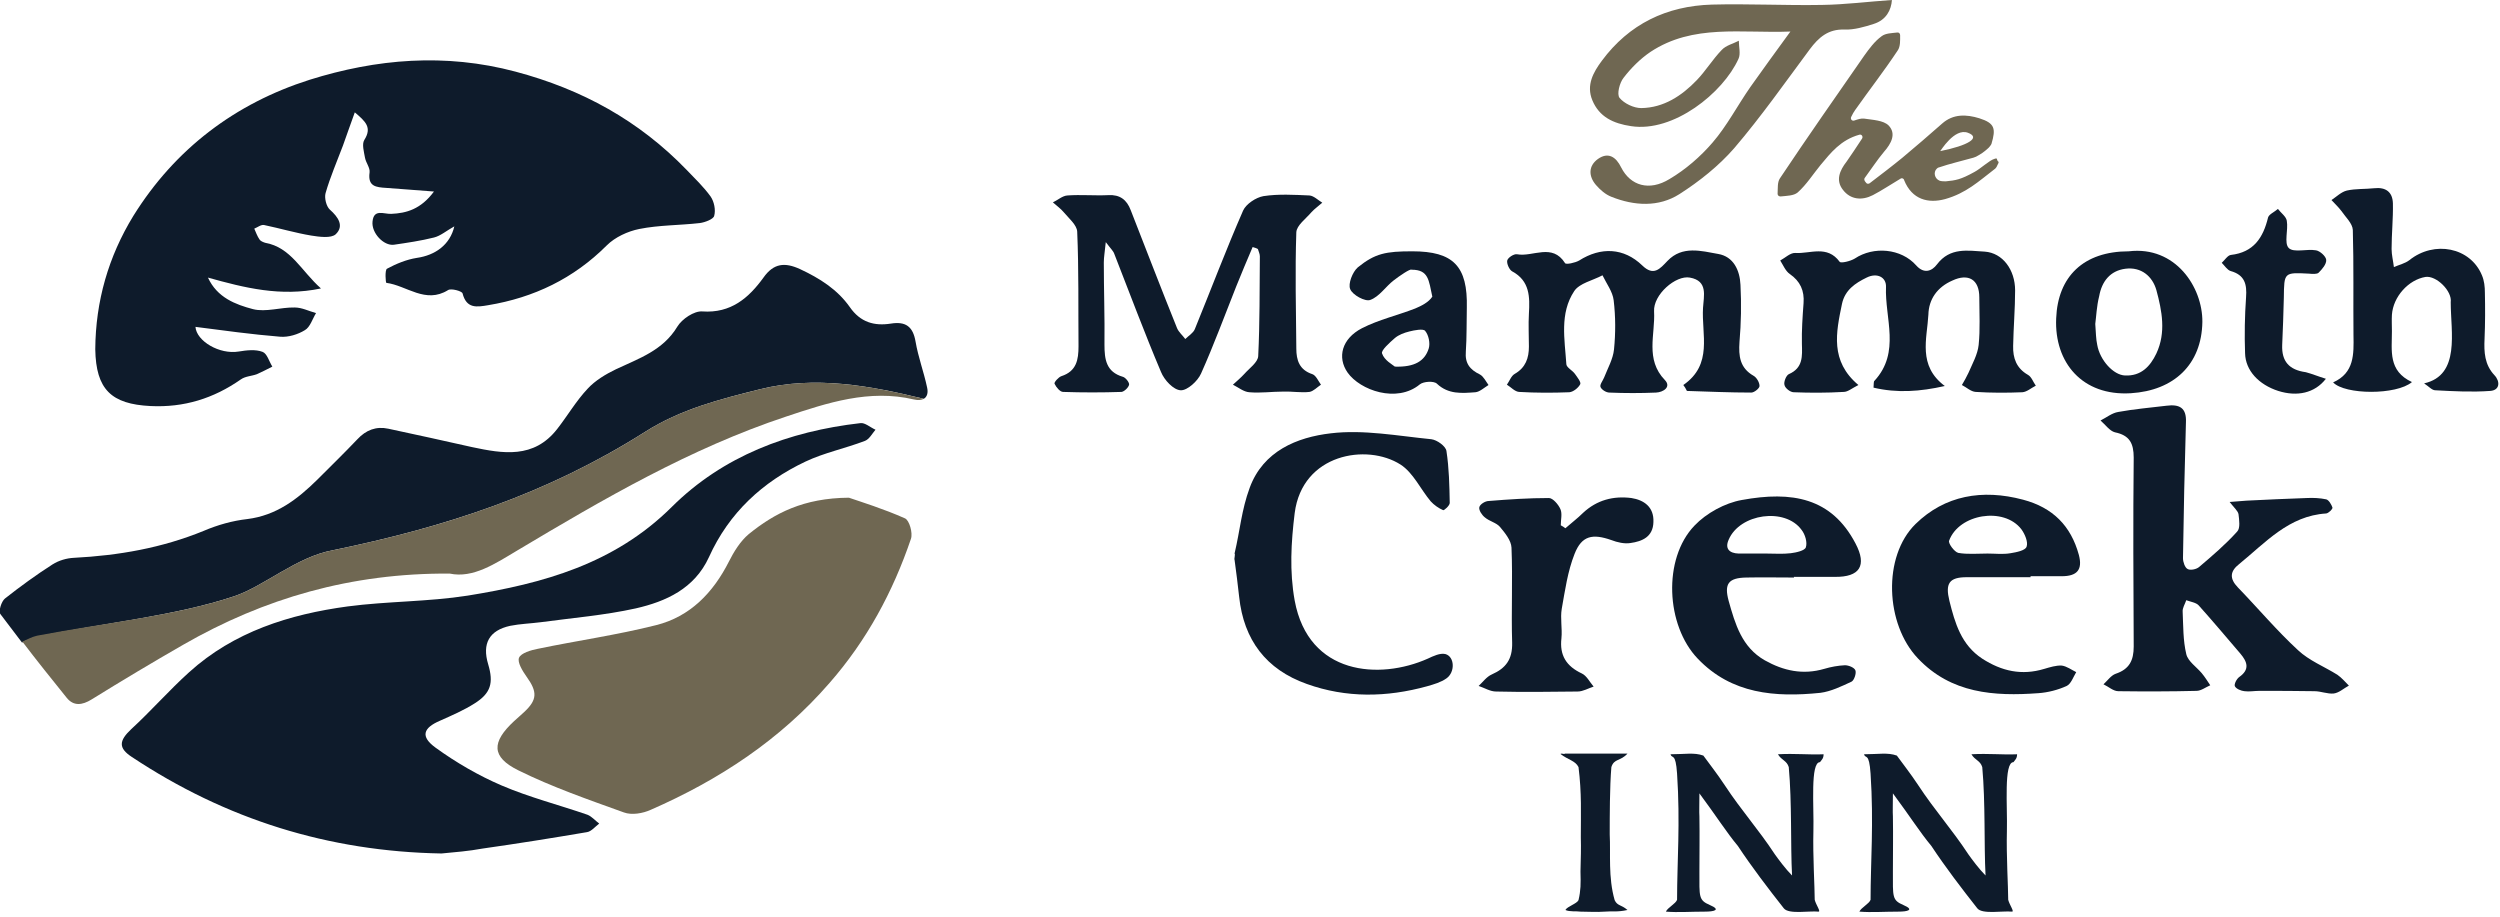
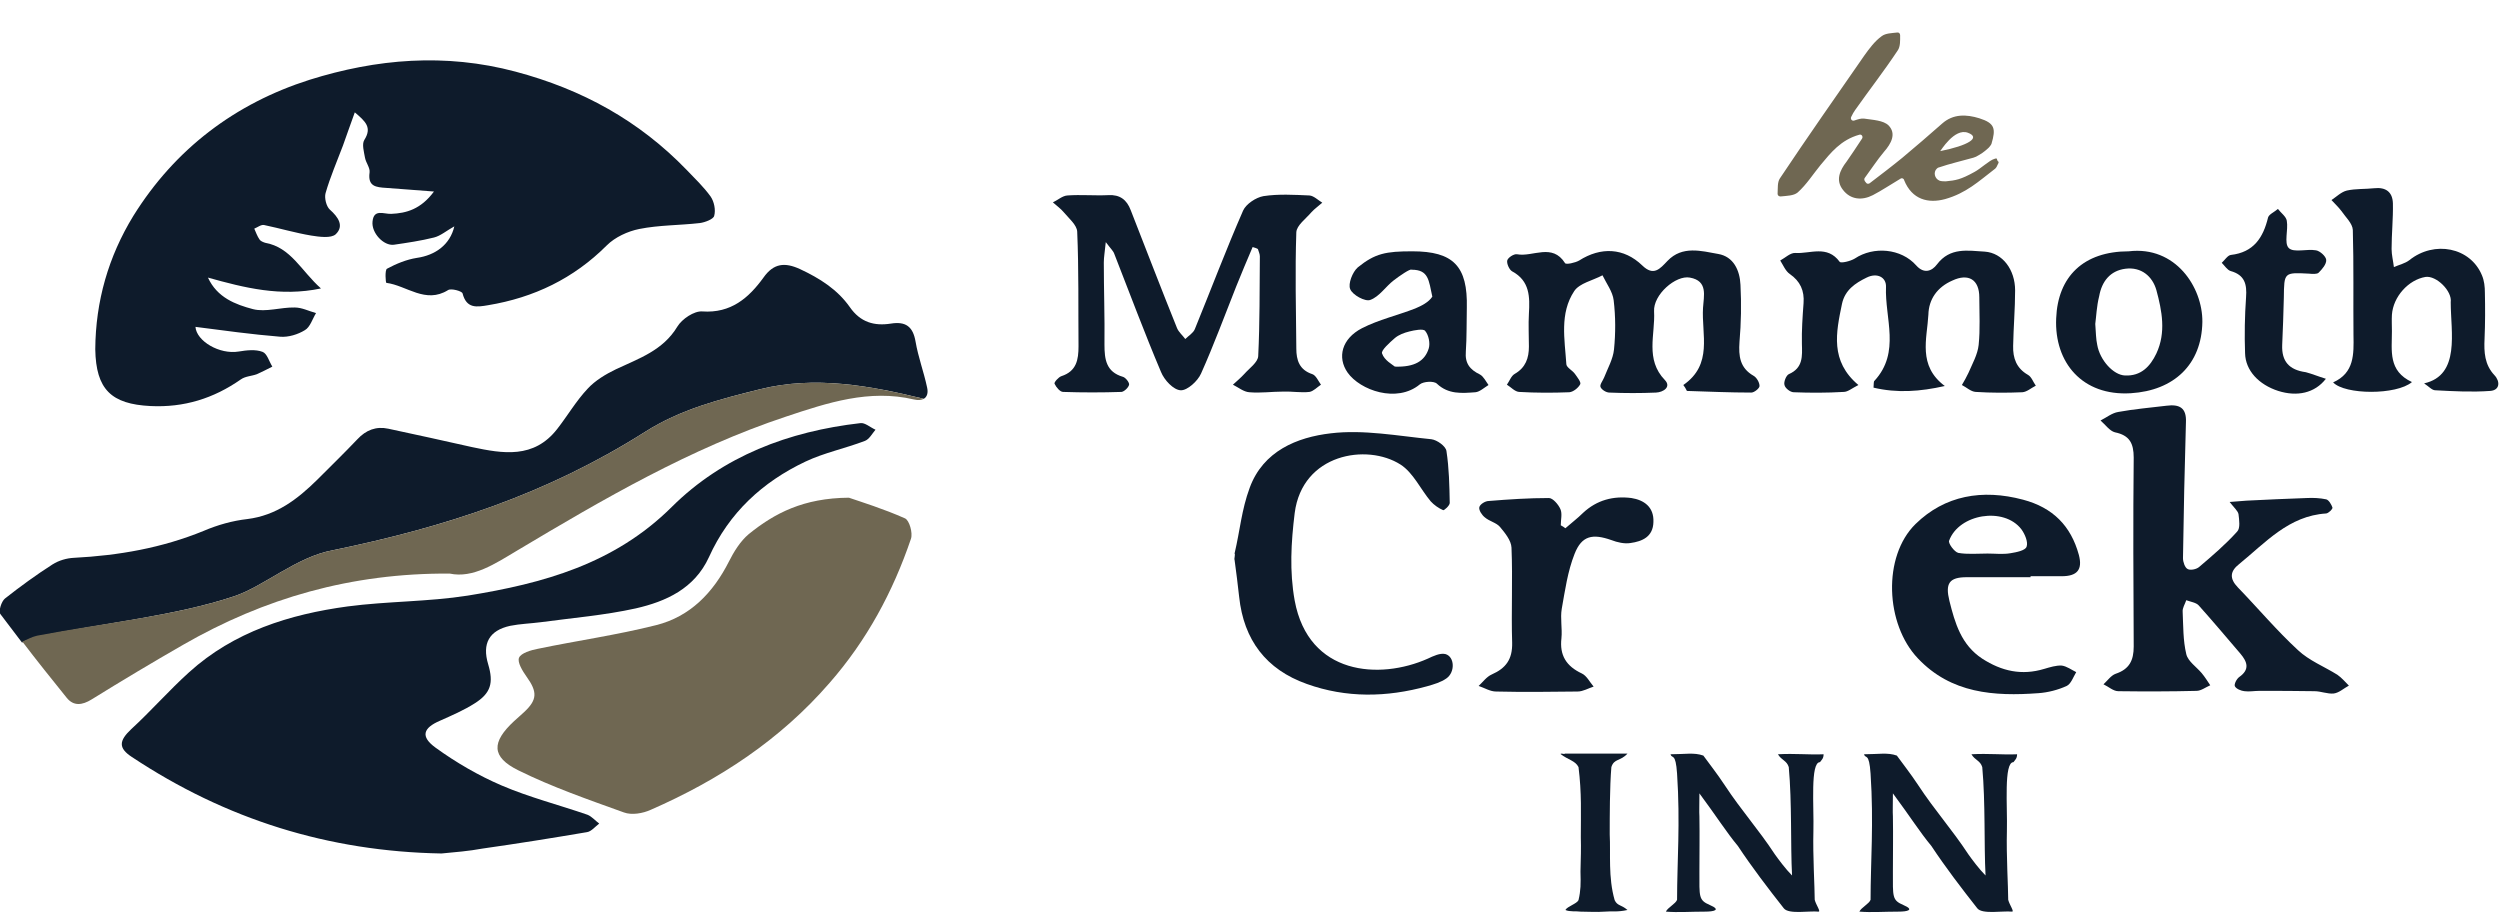
<svg xmlns="http://www.w3.org/2000/svg" width="761" height="279" viewBox="0 0 761 279" fill="none">
  <g clip-path="url(#clip0_41_28)">
    <path d="M138.3 68.9C135.8 70.3 134.1 71.8 132.1 72.3C128.1 73.3 124 73.9 119.9 74.5C116.8 74.9 113 70.9 113.4 67.4C113.8 63.5 116.8 65.2 119.1 65.1C123.7 64.9 128.1 63.7 132.1 58.3C126.5 57.9 122 57.5 117.6 57.2C114.5 57 111.9 56.8 112.5 52.5C112.7 51.1 111.4 49.6 111.1 48C110.8 46.2 110.1 43.9 110.9 42.6C113.3 38.8 111.3 37 108 34.2C106.7 37.9 105.5 41.1 104.4 44.3C102.6 49.1 100.5 53.9 99.1 58.8C98.7 60.2 99.3 62.8 100.4 63.8C103 66.1 104.8 68.8 102.2 71.3C100.8 72.6 97.2 72.1 94.7 71.7C89.9 70.9 85.2 69.5 80.4 68.5C79.5 68.3 78.4 69.2 77.4 69.6C77.9 70.7 78.3 71.9 79 72.9C79.3 73.4 80.1 73.7 80.7 73.9C88.6 75.3 91.7 82.5 97.7 87.8C85.4 90.4 74.4 87.6 63.3 84.5C66.1 90.6 71.7 92.7 77 94.1C80.9 95.1 85.5 93.5 89.7 93.6C91.9 93.6 94 94.7 96.2 95.3C95.1 97.1 94.4 99.6 92.8 100.5C90.7 101.8 87.8 102.7 85.3 102.5C76.7 101.8 68 100.6 59.5 99.5C59.8 103.8 66.8 108 72.7 107C75.1 106.6 77.8 106.3 79.9 107.1C81.3 107.6 81.9 110 82.9 111.6C81.3 112.4 79.8 113.2 78.2 113.9C76.6 114.5 74.7 114.5 73.3 115.5C65 121.3 56 124.1 45.8 123.6C33.9 123 29.2 118.6 29 106.3C29.1 91.7 33 78.1 40.6 65.7C53.3 45.3 71.6 31.5 94.2 24.3C114.6 17.9 135.5 16.1 156.9 21.8C177.2 27.2 194.5 36.7 209 51.7C211.5 54.3 214.2 56.9 216.3 59.8C217.4 61.4 217.9 63.9 217.4 65.7C217.2 66.7 214.6 67.7 213 67.9C206.9 68.6 200.6 68.5 194.6 69.7C191.1 70.4 187.2 72.2 184.7 74.7C174.6 84.8 162.5 90.6 148.6 92.9C145.1 93.5 142 94 140.8 89.3C140.6 88.6 137.3 87.7 136.4 88.3C129.5 92.6 123.8 86.9 117.6 86.1C117.4 86.1 117.1 82.2 117.8 81.8C120.6 80.3 123.7 79 126.9 78.5C132.5 77.7 137 74.5 138.3 68.9Z" fill="#0E1B2B" />
    <path d="M71.3 181.5C80.3 178.5 90.3 169.5 101.3 167.5C135.3 160.5 166.3 150.5 196.3 131.5C207.3 124.5 219.3 121.5 231.3 118.5C248.1 114.3 264.8 117.4 281.2 121.4C282.2 120.8 282.6 119.6 282.2 117.9C281.2 113.2 279.5 108.7 278.7 104C277.9 99.3 275.6 97.8 271.2 98.5C266.1 99.3 261.9 98.1 258.7 93.5C254.9 88.1 249.5 84.7 243.5 81.9C238.9 79.8 235.5 80.1 232.4 84.5C227.9 90.7 222.5 95.4 213.8 94.8C211.3 94.6 207.6 97.1 206.2 99.4C201.8 106.7 194.5 109.1 187.5 112.4C184.4 113.9 181.2 115.8 178.9 118.3C175.4 122 172.8 126.5 169.6 130.6C162.5 139.7 153.1 138.1 143.7 136.1C135.2 134.2 126.7 132.3 118.2 130.5C114.5 129.7 111.4 130.9 108.8 133.7C104.8 137.9 100.6 142 96.5 146.1C90.5 152 84.1 156.9 75.3 158C70.8 158.5 66.2 159.8 62 161.6C49.3 166.8 36.1 169.1 22.5 169.8C20.3 169.9 17.9 170.6 16 171.8C11 175 6.2 178.5 1.5 182.2C0.4 183.1 -0.5 186.1 0.1 186.9C2.3 189.8 4.5 192.7 6.7 195.6C8.3 194.8 9.8 194.1 11.2 193.8C32.3 189.5 53.3 187.5 71.3 181.5Z" fill="#0E1B2B" />
    <path d="M231.3 118.5C219.3 121.5 207.3 124.5 196.3 131.5C166.3 150.5 135.3 160.5 101.3 167.5C90.3 169.5 80.3 178.5 71.3 181.5C53.3 187.5 32.3 189.5 11.3 193.5C9.9 193.8 8.4 194.6 6.8 195.3C11.2 201.1 15.8 206.8 20.3 212.4C22.4 215 25 214.7 27.9 212.9C37.1 207.2 46.3 201.7 55.7 196.3C80.4 182.1 106.9 174.4 136.9 174.6C144 176.1 150.7 171.6 157.4 167.6C183.7 151.9 210.1 136.5 239.3 126.8C251.9 122.6 264.6 118.4 278.2 121.6C279.5 121.9 280.5 121.8 281.2 121.4C264.8 117.4 248 114.3 231.3 118.5Z" fill="#6F6752" />
    <path d="M134.4 259.8C100 259.2 68.7 249.4 40.1 230.4C36 227.7 36.2 225.5 39.9 222C46 216.4 51.5 210.1 57.6 204.6C71.2 192.3 88.1 187 105.8 184.6C117.9 183 130.3 183.2 142.4 181.3C165.3 177.6 187 171.7 204.5 154.3C220.1 138.8 240.1 131.3 261.9 128.8C263.3 128.6 264.9 130.1 266.5 130.8C265.5 132 264.6 133.7 263.3 134.2C257.3 136.5 250.9 137.8 245.2 140.5C232.1 146.7 221.9 156.1 215.8 169.6C211.4 179.2 202.7 183.1 193.5 185.2C184 187.3 174.2 188.1 164.6 189.4C161.5 189.8 158.3 189.9 155.3 190.5C148.9 191.9 146.7 195.9 148.6 202.2C150.3 207.9 149.4 211 144.5 214.1C141.2 216.2 137.5 217.8 133.9 219.4C128.8 221.6 127.9 224.2 132.6 227.6C138.8 232.1 145.7 236.1 152.7 239.1C161.1 242.7 170.1 245 178.8 248C180.1 248.5 181.2 249.8 182.4 250.7C181.2 251.6 180 253.1 178.7 253.3C168.1 255.1 157.5 256.8 146.9 258.3C142.6 259.1 138.5 259.4 134.4 259.8Z" fill="#0E1B2B" />
    <path d="M258.4 151.5C262.2 152.8 269 154.9 275.5 157.8C276.8 158.4 277.9 162.2 277.3 164C271.8 180.2 263.8 195 252.5 207.9C237.5 225.2 218.9 237.4 198.1 246.5C195.7 247.6 192.3 248.2 189.9 247.3C179.1 243.4 168.1 239.6 157.8 234.5C149.5 230.4 149.6 225.9 156.5 219.5C157.5 218.6 158.5 217.7 159.5 216.8C163.6 213 163.6 210.6 160.3 206C159.1 204.3 157.4 201.6 158 200.2C158.6 198.8 161.6 197.9 163.7 197.5C175.7 195 187.8 193.3 199.7 190.3C210.1 187.7 217.1 180.4 221.9 170.9C223.4 167.9 225.4 164.7 227.9 162.6C235.8 156.2 244.6 151.6 258.4 151.5Z" fill="#6F6752" />
    <path d="M678.7 152.8C681 152.6 682.4 152.5 683.8 152.4C689.9 152.1 696.1 151.8 702.2 151.6C704.2 151.5 706.2 151.6 708.1 152C708.9 152.2 709.7 153.6 710 154.5C710.1 155 708.8 156.2 708.1 156.3C696.7 157 689.6 165.2 681.6 171.7C678.8 173.9 678.6 176.1 681.2 178.8C687.3 185.1 693 191.9 699.5 197.9C702.9 201.1 707.5 202.9 711.5 205.4C712.8 206.3 713.9 207.6 715 208.7C713.5 209.5 712 210.9 710.4 211.1C708.5 211.3 706.5 210.4 704.5 210.4C698.9 210.3 693.3 210.3 687.7 210.3C686.2 210.3 684.7 210.6 683.2 210.4C682.2 210.3 680.7 209.7 680.3 208.9C680 208.3 680.8 206.7 681.6 206.1C684.9 203.8 684.1 201.5 682 199C677.8 194.1 673.6 189.1 669.3 184.3C668.5 183.4 666.8 183.2 665.5 182.7C665.1 183.9 664.3 185.1 664.4 186.2C664.6 190.5 664.5 194.9 665.5 199.1C666 201.3 668.6 203 670.2 204.9C671.2 206.1 672 207.4 672.8 208.6C671.4 209.2 670 210.3 668.6 210.3C660.7 210.5 652.7 210.5 644.8 210.4C643.3 210.4 641.8 209 640.3 208.3C641.5 207.2 642.6 205.6 644 205.1C648.2 203.7 649.5 201 649.5 196.8C649.4 177.6 649.3 158.5 649.5 139.3C649.5 134.9 648.2 132.5 643.8 131.6C642.2 131.2 640.9 129.3 639.4 128C641.2 127.1 642.9 125.7 644.8 125.4C649.7 124.5 654.6 124.1 659.5 123.5C663.4 123 665.6 124.1 665.4 128.5C665 142.3 664.7 156.1 664.5 169.9C664.5 171.1 665.1 172.8 665.9 173.2C666.7 173.7 668.6 173.3 669.4 172.6C673.4 169.2 677.5 165.7 681 161.8C682 160.8 681.6 158.2 681.4 156.5C681.2 155.5 680.1 154.6 678.7 152.8Z" fill="#0E1B2B" />
    <path d="M381.3 75.2C379.6 79.2 377.9 83.2 376.3 87.2C372.8 96 369.5 105 365.6 113.7C364.6 116 361.4 118.9 359.4 118.8C357.2 118.7 354.4 115.7 353.4 113.2C348.4 101.4 343.9 89.3 339.2 77.3C338.9 76.4 338.1 75.7 336.6 73.7C336.3 76.7 336 78.3 336 79.9C336 88.2 336.3 96.5 336.2 104.9C336.2 109.4 336.7 113.2 341.8 114.7C342.6 114.9 343.8 116.4 343.7 117.1C343.5 118 342.2 119.2 341.4 119.3C335.5 119.5 329.5 119.5 323.6 119.3C322.7 119.3 321.5 117.9 321 116.8C320.8 116.4 322.2 114.8 323.1 114.5C327.7 113 328.3 109.5 328.3 105.4C328.2 93.7 328.4 82.1 327.9 70.5C327.8 68.5 325.4 66.5 323.8 64.6C322.9 63.5 321.6 62.6 320.5 61.6C322 60.9 323.4 59.6 324.9 59.5C329 59.2 333.2 59.6 337.4 59.4C340.9 59.2 343 60.8 344.2 64C348.9 76 353.5 88 358.3 99.9C358.8 101.1 360 102.1 360.8 103.2C361.8 102.2 363.2 101.4 363.7 100.2C368.6 88.2 373.2 76 378.4 64.1C379.3 62.1 382.3 60.1 384.6 59.7C389.2 59 393.9 59.3 398.6 59.5C399.9 59.6 401.2 60.9 402.5 61.7C401.4 62.7 400.2 63.5 399.2 64.6C397.5 66.6 394.7 68.6 394.6 70.7C394.2 82.5 394.5 94.3 394.6 106.1C394.6 109.6 395.5 112.6 399.5 113.9C400.6 114.3 401.3 116 402.1 117.1C400.9 117.9 399.8 119.1 398.6 119.3C396 119.6 393.3 119.1 390.6 119.2C387.2 119.2 383.7 119.7 380.3 119.4C378.6 119.3 376.9 117.9 375.3 117.1C376.5 116 377.7 115 378.8 113.8C380.3 112.1 382.9 110.3 383 108.4C383.5 98.3 383.4 88.1 383.5 78C383.5 77.3 383.1 76.5 382.9 75.8C382.4 75.5 381.9 75.4 381.3 75.2Z" fill="#0E1B2B" />
    <path d="M375.8 168.5C377.5 161.3 377.9 155.3 380.4 148.5C384.5 137.3 394.8 133.1 405.1 131.9C415.1 130.7 425.5 132.7 435.7 133.7C437.4 133.9 440.1 135.8 440.3 137.3C441.1 142.5 441.2 147.8 441.3 153.1C441.3 153.9 439.6 155.4 439.3 155.3C437.9 154.7 436.5 153.7 435.5 152.6C432.4 148.9 430.2 143.9 426.3 141.4C416.1 134.9 396.4 138.1 394.1 156.2C393 165.2 392.5 173.9 394.1 182.8C398.3 205.6 420 207 434.6 200.5C436.3 199.7 438.4 198.7 440 199.1C442.8 199.9 443 204.6 440.3 206.5C438.6 207.7 436.5 208.3 434.4 208.9C422.1 212.3 409.8 212.5 397.8 208.2C385.4 203.8 378.6 194.8 377.2 181.7C376.8 177.9 376.3 174.2 375.8 170.4C375.6 170.2 376.1 168.7 375.8 168.5Z" fill="#0E1B2B" />
    <path d="M512.4 117.2C521.5 110.9 517.9 101.8 518.4 93.7C518.6 90.1 520 85.5 514.4 84.5C510.1 83.7 503.2 89.7 503.5 94.8C503.9 101.8 500.7 109.4 506.8 115.7C508.8 117.8 506.3 119.4 504.1 119.5C499.4 119.7 494.6 119.7 489.9 119.5C488.9 119.5 487.5 118.6 487.2 117.8C486.9 117.1 487.9 115.9 488.3 114.9C489.4 112.1 491 109.3 491.3 106.4C491.8 101.5 491.8 96.4 491.2 91.4C490.9 88.8 489 86.3 487.8 83.8C484.8 85.4 480.8 86.2 479.2 88.6C474.7 95.4 476.3 103.3 476.8 110.9C476.9 111.9 478.6 112.7 479.4 113.8C480.1 114.8 481.4 116.4 481 117C480.4 118.1 478.9 119.3 477.7 119.4C472.6 119.6 467.5 119.6 462.4 119.3C461.1 119.2 460 117.9 458.7 117.1C459.5 116 460 114.4 461.1 113.8C464.4 111.9 465.4 109 465.4 105.5C465.4 102.2 465.2 98.8 465.4 95.5C465.7 90.4 465.7 85.5 460.3 82.6C459.4 82.1 458.6 80.2 458.8 79.3C459 78.4 460.9 77.2 461.8 77.4C466.6 78.3 472.5 73.9 476.4 80.1C476.7 80.6 479.5 80 480.7 79.3C487.3 75.1 494.3 75.4 499.9 80.8C503.4 84.2 505.3 81.8 507.6 79.4C512.1 74.7 517.9 76.4 523 77.3C527.7 78.1 529.6 82.3 529.8 86.7C530.1 92.5 530 98.3 529.5 104.1C529.2 108.4 529.6 112 533.8 114.4C534.7 114.9 535.6 116.4 535.6 117.5C535.6 118.2 534 119.5 533.1 119.5C526.6 119.5 520 119.2 513.5 119C513.1 118.2 512.8 117.7 512.4 117.2Z" fill="#0E1B2B" />
    <path d="M592 117.5C584.5 119.2 577.5 119.7 570.3 118C570.4 116.8 570.3 116.1 570.6 115.9C578.6 107.2 573.7 96.9 574.1 87.3C574.2 84.4 571.4 82.9 568.2 84.5C564.7 86.2 561.6 88.3 560.7 92.5C558.9 101.2 557 109.9 565.7 117.2C563.7 118.2 562.5 119.3 561.2 119.3C556.1 119.6 551 119.6 546 119.4C545 119.4 543.4 118.2 543.2 117.2C542.9 116.3 543.7 114.3 544.5 113.9C548.9 112 548.6 108.4 548.5 104.7C548.4 100.6 548.7 96.4 549 92.3C549.3 88.5 548 85.6 544.8 83.4C543.5 82.5 542.8 80.7 541.9 79.3C543.4 78.5 545 76.9 546.5 77C551 77.3 556.2 74.5 560 79.7C560.4 80.2 563.3 79.5 564.6 78.7C570.3 74.9 578.7 75.6 583.3 80.8C585.7 83.5 588.1 82.5 589.6 80.5C593.6 75.2 599 76.3 604.2 76.6C609.6 77 613.4 82.1 613.4 88.4C613.4 94 612.9 99.7 612.8 105.3C612.7 109 613.8 112.1 617.3 114.1C618.4 114.7 618.9 116.3 619.7 117.4C618.3 118.1 617 119.3 615.6 119.4C610.9 119.6 606.1 119.6 601.4 119.3C599.9 119.2 598.6 117.9 597.2 117.2C597.9 116 598.6 114.8 599.2 113.5C600.4 110.7 602 107.9 602.3 105C602.8 100.2 602.5 95.4 602.5 90.5C602.5 85.1 599.2 83.1 594.3 85.4C589.7 87.4 587.1 91.1 587 95.8C586.6 103.1 583.7 111.3 592 117.5Z" fill="#0E1B2B" />
-     <path d="M575.9 0C575.7 3 574.2 6.1 570.3 7.3C567.5 8.2 564.4 9.1 561.5 9C556.5 8.8 553.6 11.4 550.9 15C543.4 25.1 536.1 35.5 527.9 45.1C523.2 50.5 517.3 55.2 511.2 59.1C504.9 63.1 497.5 62.7 490.5 59.9C488.7 59.2 487.1 57.8 485.8 56.3C483.5 53.6 483.5 50.5 486.4 48.4C489.5 46.2 491.9 47.7 493.5 51C496.3 56.5 502 58.3 508.2 54.5C513.1 51.6 517.6 47.7 521.3 43.4C525.7 38.3 528.9 32.1 532.8 26.5C536.6 21.1 540.5 15.8 545 9.6C530.1 10.2 515.4 7.2 502.4 15.8C499.3 17.9 496.5 20.7 494.2 23.7C493 25.2 492.1 28.7 493 29.8C494.4 31.5 497.3 32.9 499.6 32.9C506.4 32.8 511.9 29.2 516.5 24.4C519.2 21.6 521.3 18.1 524.1 15.2C525.4 13.8 527.6 13.3 529.3 12.4C529.3 14.3 529.9 16.4 529.2 17.9C524.5 28.3 509.4 40.4 496.5 38.4C491.1 37.6 486.8 35.6 484.7 30.5C482.8 25.9 485 22 487.6 18.5C495.9 7.3 507.3 1.8 521.1 1.4C532.2 1.1 543.4 1.7 554.6 1.5C561.7 1.4 568.6 0.5 575.9 0Z" fill="#6F6752" />
    <path d="M618.1 175.7C611.6 175.7 605.2 175.7 598.7 175.7C593.3 175.7 592.1 177.6 593.4 182.9C595.1 189.7 597 196.3 603.4 200.5C609.3 204.3 615.4 205.7 622.3 203.6C624 203.1 625.9 202.5 627.6 202.6C629.1 202.8 630.6 203.9 632 204.6C631.1 206.1 630.4 208.2 629.1 208.8C626.5 210 623.4 210.8 620.5 211C607 212 593.9 211.1 583.8 200.4C573.9 190 573 169.4 583.1 159.5C592 150.8 603.4 148.8 615.8 152.1C624.9 154.5 630.4 160.1 632.8 168.9C634 173.4 632.3 175.4 627.6 175.4C625.9 175.4 624.3 175.4 622.6 175.4C621.1 175.4 619.6 175.4 618.1 175.4C618.1 175.6 618.1 175.6 618.1 175.7ZM605 168.5C607.3 168.5 609.7 168.8 612 168.4C613.8 168.1 616.5 167.6 616.9 166.4C617.4 165 616.4 162.6 615.3 161.1C610 154.2 596.3 156.4 593.3 164.6C593 165.4 594.9 168 596.1 168.3C598.9 168.8 602 168.5 605 168.5Z" fill="#0E1B2B" />
-     <path d="M546.1 175.8C541.3 175.8 536.5 175.7 531.6 175.8C526.1 175.9 524.8 177.7 526.2 182.9C528.2 190 530.2 197 537.2 201C542.9 204.2 548.8 205.5 555.3 203.6C557.3 203 559.5 202.6 561.6 202.5C562.7 202.5 564.5 203.2 564.8 204.1C565.1 205 564.4 207.1 563.6 207.5C560.6 208.9 557.3 210.5 554.1 210.9C540.4 212.3 527.1 211.3 516.8 200.5C507.1 190.4 506.1 170.1 515.8 160C519.4 156.2 525.1 153.1 530.2 152.2C545.5 149.4 557.5 151.5 564.8 165.4C568.4 172.2 566.1 175.7 558.5 175.6C557.7 175.6 556.8 175.6 556 175.6C552.7 175.6 549.3 175.6 546 175.6C546.1 175.6 546.1 175.7 546.1 175.8ZM537.7 168.5C540.2 168.5 542.7 168.7 545.1 168.4C546.8 168.2 549.4 167.6 549.7 166.6C550.2 165.1 549.5 162.7 548.4 161.3C543.4 154.4 529.6 156.3 526.2 164.3C525 167 526.4 168.4 529.2 168.5C532.1 168.5 534.9 168.5 537.7 168.5Z" fill="#0E1B2B" />
    <path d="M734.2 116.3C729.5 120.3 713.8 120.2 710.2 116.4C716.7 113.5 716.5 107.8 716.4 102C716.3 91.3 716.5 80.7 716.2 70C716.1 68 714 66.1 712.7 64.2C711.8 63 710.7 62 709.7 60.9C711.2 59.9 712.7 58.4 714.4 58C717.1 57.4 720 57.6 722.7 57.3C726.3 56.9 728.3 58.5 728.4 61.9C728.5 66.5 728 71.2 728 75.8C728 77.6 728.5 79.5 728.7 81.3C730.3 80.6 732.1 80.2 733.4 79.2C741 73.1 752 75.3 755.5 83.8C756.2 85.4 756.4 87.3 756.4 89.1C756.5 93.8 756.5 98.4 756.3 103.1C756.1 107.2 756.3 111 759.3 114.2C761.1 116.1 761 118.8 758 119C752.5 119.4 746.9 119.1 741.3 118.8C740.3 118.8 739.4 117.7 737.9 116.7C749 114.2 746 101.1 746 92C746.5 88.6 741.6 83.8 738.3 84.3C733.1 85.2 728.5 90.3 728.1 95.8C728 97.5 728.1 99.1 728.1 100.8C728.1 106.8 726.9 112.9 734.2 116.3Z" fill="#0E1B2B" />
    <path d="M476.5 160.8C478.3 159.2 480.2 157.8 481.9 156.1C486.1 152.2 491.1 150.9 496.6 151.6C500.4 152.2 503.5 154.3 503.3 158.9C503.2 163.4 499.9 164.8 496.3 165.3C494.5 165.6 492.3 165.1 490.5 164.4C484.8 162.4 481.5 163 479.3 168.6C477.2 173.9 476.4 179.7 475.4 185.3C474.9 188.2 475.6 191.3 475.3 194.3C474.7 199.5 476.8 202.8 481.5 205C483 205.7 483.9 207.6 485.1 209C483.5 209.5 481.9 210.5 480.2 210.5C471.9 210.6 463.7 210.7 455.4 210.5C453.6 210.5 451.9 209.4 450.1 208.8C451.4 207.6 452.5 206 454.1 205.3C458.4 203.4 460.4 200.7 460.3 195.7C460 186 460.5 176.4 460.1 166.7C460 164.5 458.1 162.2 456.6 160.4C455.5 159.1 453.4 158.7 452 157.5C451.1 156.8 450.1 155.3 450.3 154.4C450.5 153.5 452.1 152.5 453.2 152.5C459.3 152 465.4 151.6 471.5 151.6C472.7 151.6 474.4 153.6 475 155C475.6 156.4 475.1 158.2 475.1 159.9C475.7 160.2 476.1 160.5 476.5 160.8Z" fill="#0E1B2B" />
    <path d="M508.5 229.6C512.9 229.6 515.7 228.988 518.5 230C520.2 232.363 522.7 235.5 525 239C530.2 246.9 535.1 252.2 540.3 260.1C541.3 261.5 543.5 264.5 545.5 266.5C545.002 256.952 545.5 244.5 544.5 233.5C543.857 231.461 542.337 231.484 541.2 229.6C546.4 229.3 550.6 229.8 555.1 229.6C555.1 230.9 554.5 231.3 554 232C551 232 552.2 245.5 552 253C551.8 260.5 552.4 270 552.4 273.9C552.8 275.5 554.4 277.6 553.5 277.5C550.8 277.2 544.5 278.4 543 276.5C538.2 270.4 533.3 264 529 257.5C525.5 253.3 522.5 248.5 517.3 241.5C517.3 245 517.2 247.1 517.3 248.5C517.4 255 517.3 258.8 517.3 265.3C517.3 273 517 274 520.5 275.5C524 277 521.7 277.5 519 277.5C514.6 277.5 510.8 277.8 507.1 277.5C507.601 276.294 510.091 275.094 510.5 273.9C510.5 262.5 511.5 250.5 510.5 235.5C510.058 228.87 508.943 231.135 508.5 229.6Z" fill="#0E1B2B" />
    <path d="M567.4 229.6C571.8 229.6 574.6 228.988 577.4 230C579.1 232.363 581.6 235.5 583.9 239C589.1 246.9 594 252.2 599.2 260.1C600.2 261.5 602.4 264.5 604.4 266.5C603.902 256.952 604.4 244.5 603.4 233.5C602.757 231.461 601.237 231.484 600.1 229.6C605.3 229.3 609.5 229.8 614 229.6C614 230.9 613.4 231.3 612.9 232C609.9 232 611.1 245.5 610.9 253C610.7 260.5 611.3 270 611.3 273.9C611.7 275.5 613.3 277.6 612.4 277.5C609.7 277.2 603.4 278.4 601.9 276.5C597.1 270.4 592.2 264 587.9 257.5C584.4 253.3 581.4 248.5 576.2 241.5C576.2 245 576.1 247.1 576.2 248.5C576.3 255 576.2 258.8 576.2 265.3C576.2 273 575.9 274 579.4 275.5C582.9 277 580.6 277.5 577.9 277.5C573.5 277.5 569.7 277.8 566 277.5C566.501 276.294 568.991 275.094 569.4 273.9C569.4 262.5 570.4 250.5 569.4 235.5C568.958 228.87 567.843 231.135 567.4 229.6Z" fill="#0E1B2B" />
    <path d="M429.9 76.5C442.4 76.5 446.8 81 446.5 93.7C446.4 98.1 446.5 102.6 446.2 107C445.9 110.6 447.4 112.5 450.5 114C451.6 114.6 452.3 116.1 453.1 117.2C451.8 118 450.4 119.3 449.1 119.4C445 119.7 440.9 120.1 437.4 116.8C436.5 115.9 433.3 116.1 432.2 117C425.2 122.8 414 118.8 410.2 113.4C407 108.8 408.4 103.1 414.6 99.9C419.7 97.3 425.4 96 430.8 93.9C432.7 93.1 434.9 92 436 90.3C434.9 85.3 434.9 82.1 429.7 82.1C429.3 81.7 426 84 424.3 85.3C421.8 87.2 419.9 90.3 417.1 91.3C415.6 91.9 411.7 89.8 411 88C410.3 86.4 411.7 82.8 413.3 81.4C418.6 77.1 421.9 76.5 429.9 76.5ZM424.6 111.6C430.6 111.8 433.7 109.9 434.9 106.1C435.4 104.5 434.9 102 433.8 100.7C433.2 100 430.6 100.5 429 100.9C427.4 101.3 425.8 101.9 424.6 102.9C423 104.3 420.3 106.7 420.7 107.6C421.4 109.7 423.9 111 424.6 111.6Z" fill="#0E1B2B" />
    <path d="M648 76.5C662.2 74.8 670.5 87.4 670.4 98C670.2 111 661.7 118.9 648.6 119.7C633.9 120.6 625.3 110.4 625.9 96.9C626.4 84.2 634.2 76.5 648 76.5ZM637.8 98.6C638 101.3 638 103.2 638.4 105C639.2 109.6 643.3 114.2 646.9 114.3C651.7 114.5 654.5 111.6 656.4 107.6C659.4 101.2 658.1 94.6 656.4 88.3C655.2 84.1 651.8 81.2 647 81.8C642.3 82.4 639.8 85.7 639 90.1C638.2 93.3 638.1 96.4 637.8 98.6Z" fill="#0E1B2B" />
    <path d="M708 115.3C704.6 119.7 699.2 120.8 693.5 119C687.6 117.1 683.5 112.8 683.4 107.5C683.2 101.9 683.3 96.2 683.7 90.5C684 86.5 683.3 83.7 679 82.5C678 82.2 677.2 80.9 676.3 80C677.2 79.2 678.1 77.7 679.1 77.6C686 76.8 688.9 72.4 690.4 66.2C690.7 65.2 692.4 64.5 693.4 63.6C694.3 64.8 695.9 65.9 696.1 67.2C696.6 70 695.2 74 696.7 75.5C698.2 77 702.2 75.7 705 76.2C706.2 76.4 708 78 708.1 79.1C708.2 80.4 706.9 81.9 705.8 83C705.3 83.5 703.9 83.4 702.9 83.3C695.2 82.9 695.3 82.9 695.2 90.6C695.1 95.4 694.9 100.2 694.7 105C694.5 110 696.8 112.6 701.9 113.3C703.8 113.8 705.7 114.6 708 115.3Z" fill="#0E1B2B" />
    <path d="M476.4 229.4C482.3 229.4 488.2 229.4 495.4 229.4C493.259 231.768 491.339 230.835 490.5 233.5C490 239.5 490 248.5 490 254C490.306 259.96 489.5 267 491.5 274C492.354 275.825 493.466 275.302 495.4 277C492.3 277.7 490.5 277.3 488.5 277.5C485.7 277.7 484 277.5 481.1 277.5C479.8 277.3 477.8 277.6 476.5 277C477.1 275.9 480 275.1 480.5 274C481.2 271 481.2 269 481.1 265.3C481.2 261 481.3 258.3 481.2 254.8C481.2 247.618 481.5 241.5 480.5 233.5C479.507 231.511 477.297 231.316 475 229.5C475.6 229.2 475.9 229.7 476.4 229.4Z" fill="#0E1B2B" />
    <path d="M608.3 49.2C608.1 49.1 607.9 48.7 607.9 48.5C607.8 48.1 607.6 48.2 607 48.4C605.6 48.8 602.8 51.4 601.1 52.3C596.8 54.7 595.3 54.9 592.3 55.2C592 55.2 590.8 55.2 590.4 55C588.9 54.4 588.4 52.4 589.6 51.3C589.8 51.2 589.9 51 590.1 51C593.6 49.8 597.2 49 600.7 48C600.8 48 601.4 47.7 601.5 47.7C603 46.9 603.9 46.3 605.1 45.2C605.4 45 606.1 44.1 606.2 43.8C607.6 39.1 607.2 37.5 602.5 36C598.6 34.8 594.6 34.6 591.2 37.6C587.2 41.1 583.2 44.6 579.1 48C575.8 50.7 572.5 53.2 569.1 55.8C568.8 56 568.3 56 568.1 55.7L567.7 55.2C567.5 54.9 567.4 54.5 567.6 54.2C569.6 51.5 571.4 48.7 573.5 46.2C575.7 43.7 577.3 40.7 574.9 38.2C573.3 36.6 570 36.5 567.4 36.1C566.5 36 565.6 36.3 564.4 36.7C563.7 36.9 563.2 36.2 563.5 35.6C563.9 34.7 564.3 34.1 564.7 33.5C569 27.4 573.6 21.5 577.7 15.3C578.5 14.1 578.4 12.3 578.4 10.7C578.4 10.2 578 9.8 577.5 9.9C575.8 10.1 574 10.1 572.8 11C570.7 12.5 569 14.8 567.5 16.9C558.9 29.3 550.2 41.7 541.8 54.3C541 55.5 541.2 57.3 541.1 59C541.1 59.5 541.5 59.8 542 59.8C543.9 59.6 546 59.6 547.2 58.6C549.9 56.2 551.9 53 554.2 50.2C557.3 46.5 560.3 42.6 566 41C566.7 40.8 567.2 41.6 566.8 42.2C565 44.9 563.6 47.1 562.1 49.2C560 51.9 558.7 54.9 561 57.8C563.3 60.8 566.8 61.1 570.1 59.4C572.8 58 575.3 56.3 578.5 54.4C578.9 54.1 579.5 54.3 579.6 54.8C582 60.8 587 62 592.1 60.6C598.5 58.8 602.3 55.2 607 51.6C607.5 51.3 607.8 50.8 608 50.3C608.3 49.8 608.5 49.3 608.3 49.2ZM599 40.4C603.1 41.9 599.1 44.3 590.6 46C590.7 46 594.9 38.9 599 40.4Z" fill="#6F6752" />
  </g>
  <defs>
    <clipPath id="clip0_41_28">
      <rect width="760.5" height="278.5" fill="white" />
    </clipPath>
  </defs>
</svg>